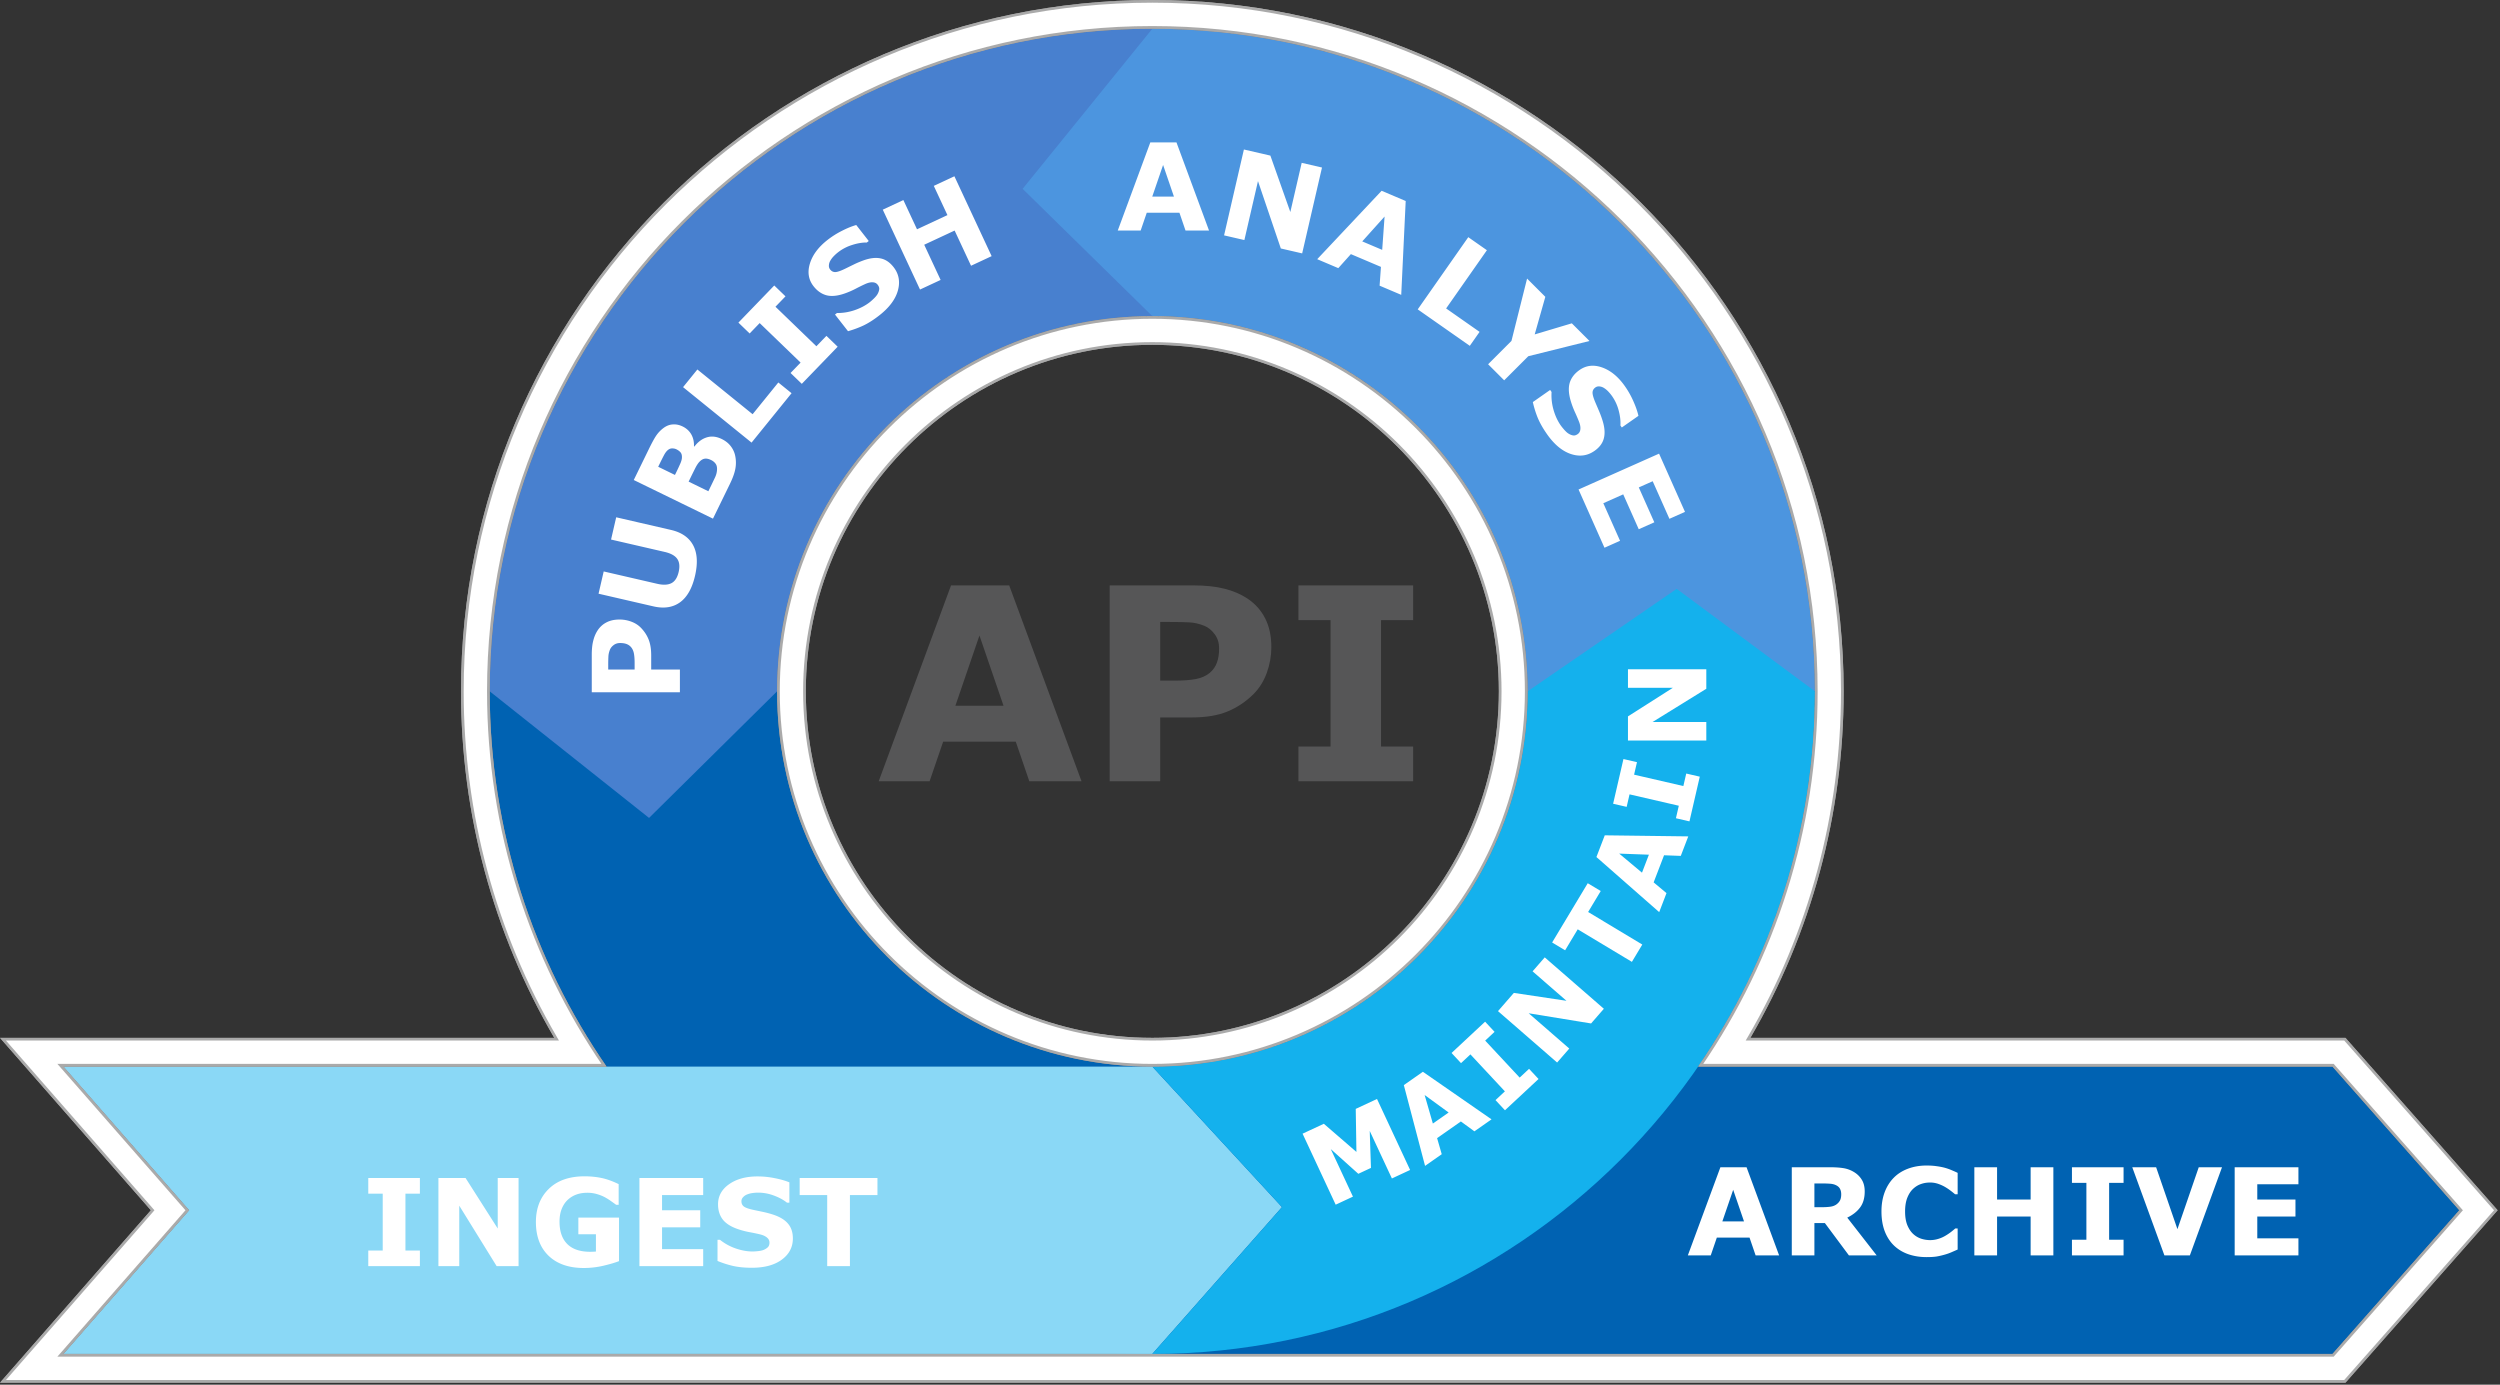
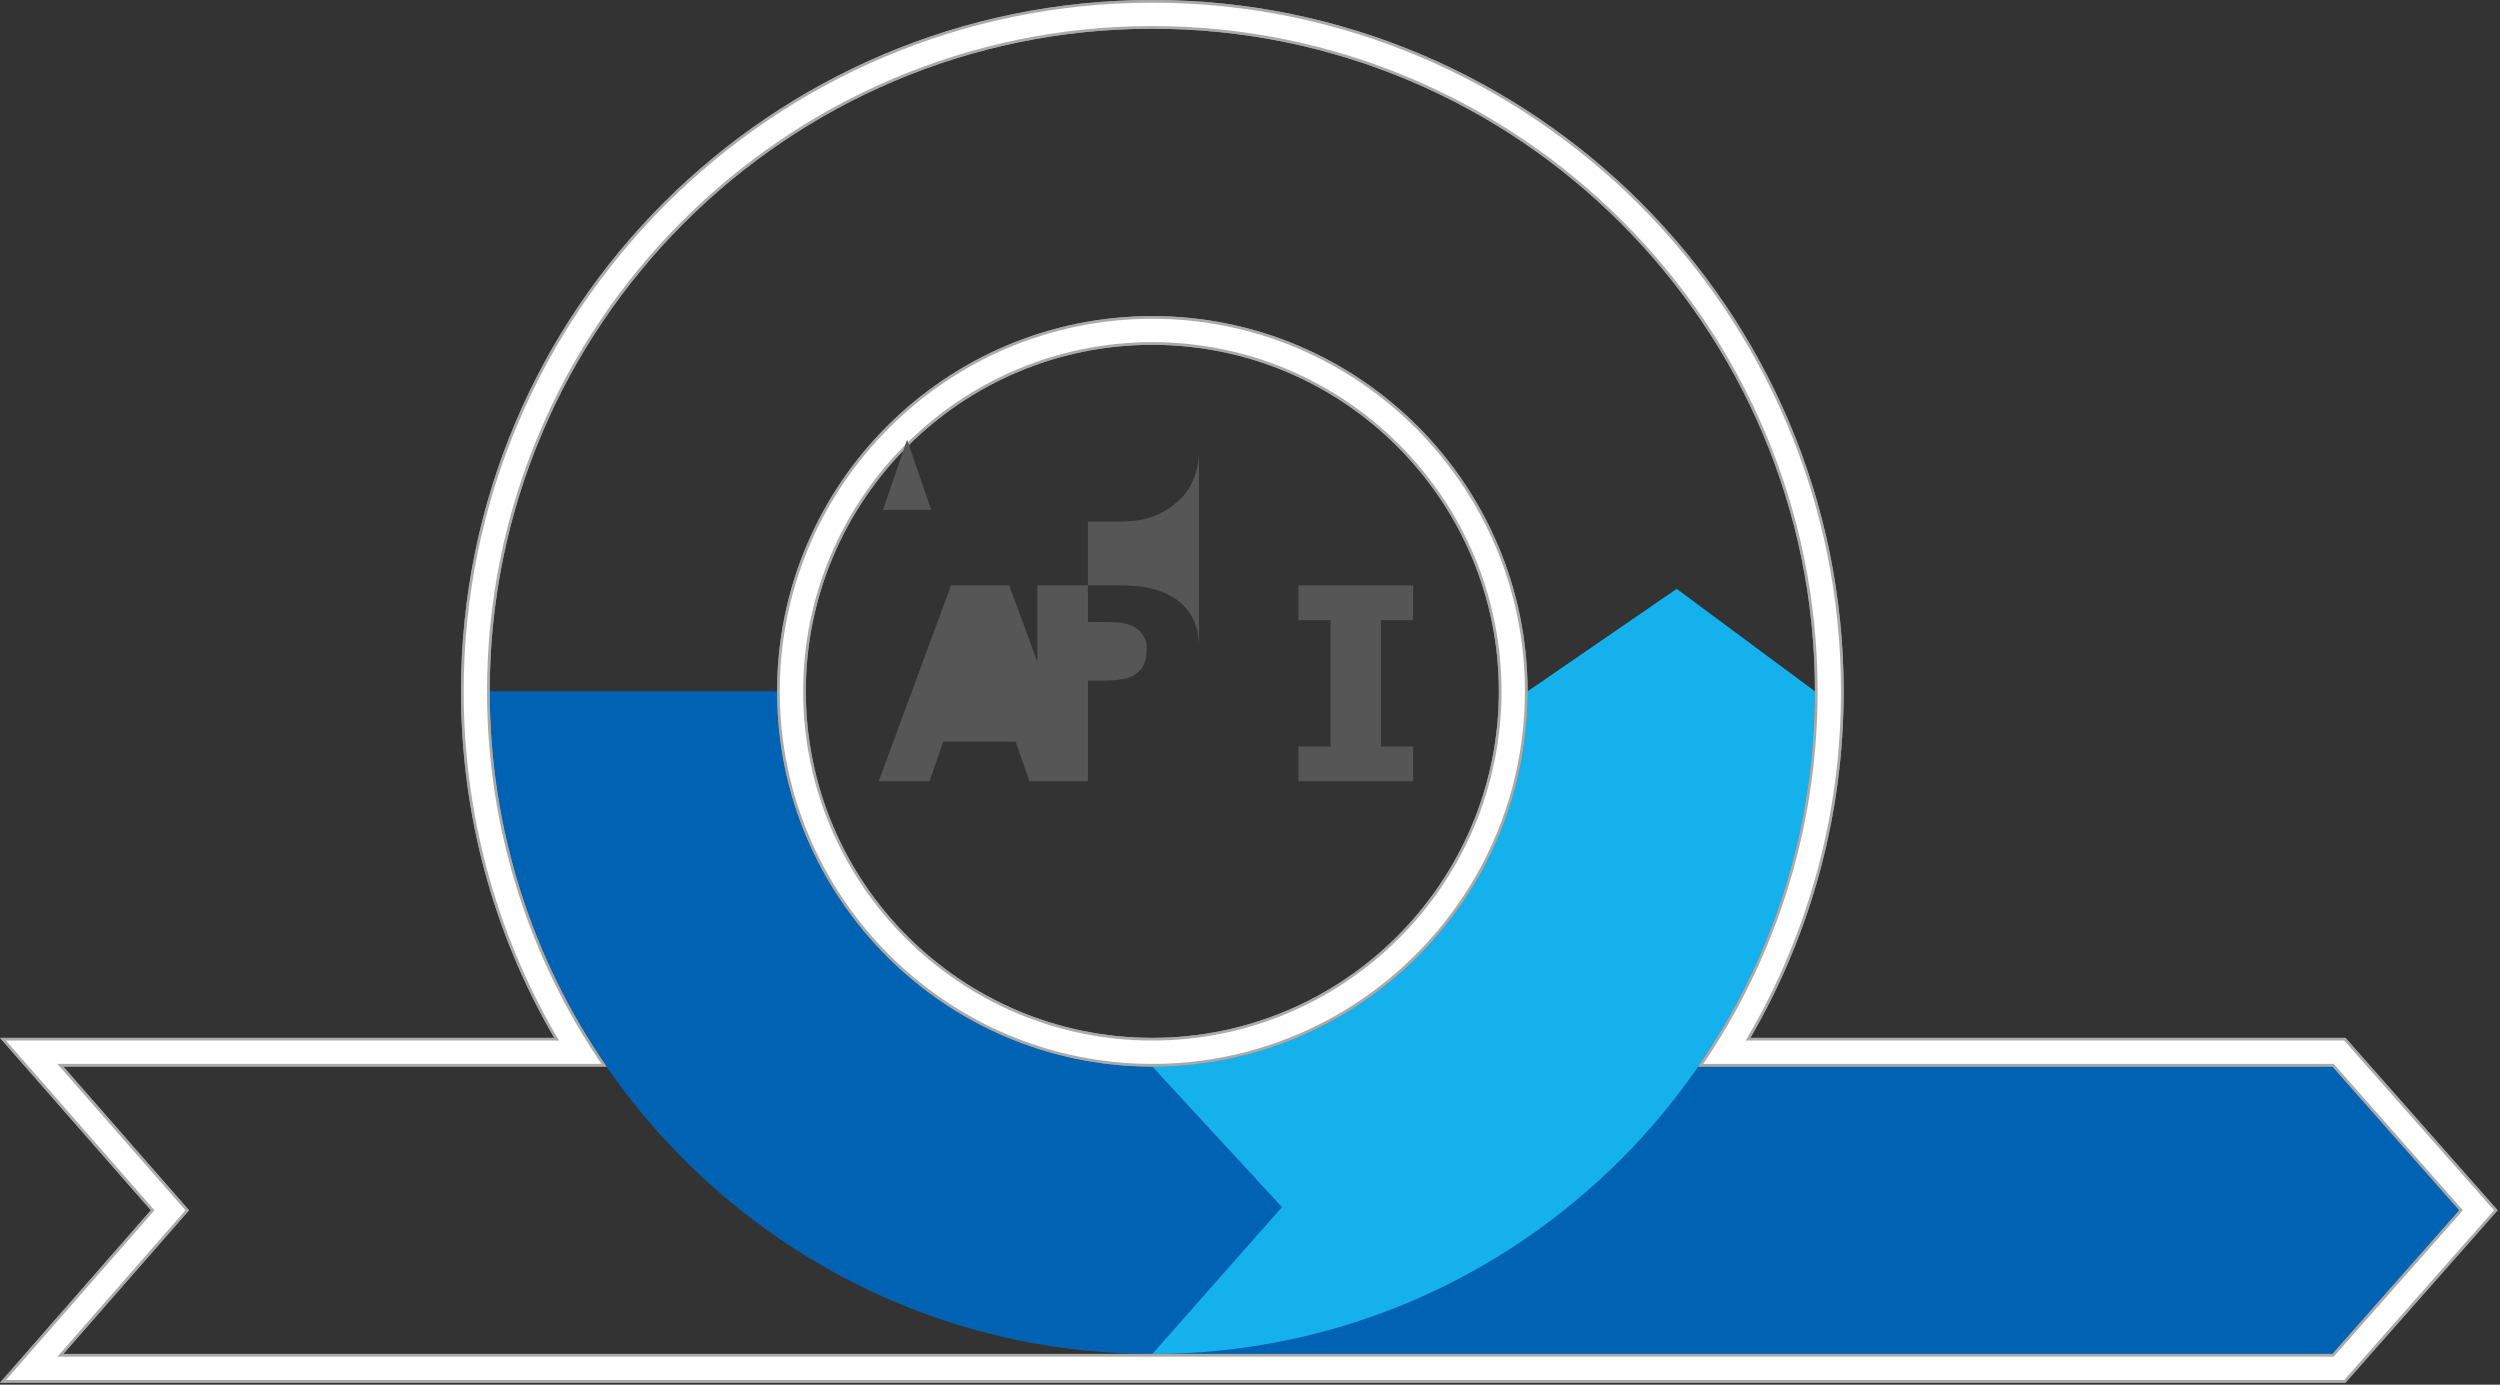
<svg xmlns="http://www.w3.org/2000/svg" width="928" height="514" fill="none">
  <rect width="100%" height="100%" fill="#333333" stroke="none" />
  <path fill="#0062B2" d="M427.744 395.917c-76.806 0-139.292-62.485-139.292-139.292H181.786c0 135.623 110.337 245.959 245.958 245.959h438.079l47.073-53.333-47.073-53.334z" />
-   <path fill="#4880CF" d="m181.786 256.625 59.141 46.992 47.525-46.992c0-76.806 62.486-139.292 139.292-139.292V10.667c-135.621 0-245.958 110.336-245.958 245.958" />
-   <path fill="#4C95DF" d="m427.744 10.667-48.145 59.427 48.145 47.24c76.807 0 139.292 62.485 139.292 139.292h106.667c0-135.623-110.337-245.959-245.959-245.959" />
-   <path fill="#8AD8F6" d="M427.744 395.917H23.507l46.667 53.333-46.667 53.334h404.237l48.136-54.5z" />
  <path fill="#14B1ED" d="M567.04 256.625c0 76.807-62.486 139.292-139.292 139.292l48.132 52.167-48.132 54.5c135.621 0 245.958-110.336 245.958-245.959l-51.326-38.041z" />
  <path fill="#fff" d="M427.744 385.251c-70.924 0-128.625-57.701-128.625-128.625S356.82 128 427.744 128c70.926 0 128.626 57.702 128.626 128.626s-57.7 128.625-128.626 128.625m0-385.25C286.242 0 171.119 115.121 171.119 256.625c0 45.532 11.919 89.61 34.631 128.625H0l56 64-56 64h870.635l56.488-64-56.488-64H649.739c22.712-39.015 34.631-83.093 34.631-128.625C684.37 115.122 569.248 0 427.744 0zm0 395.917c76.807 0 139.292-62.486 139.292-139.292s-62.485-139.292-139.292-139.292c-76.806 0-139.292 62.485-139.292 139.292 0 76.806 62.486 139.292 139.292 139.292m0-385.251c135.622 0 245.959 110.336 245.959 245.959 0 51.672-16.029 99.664-43.359 139.292h235.479l47.073 53.333-47.073 53.333H23.507l46.667-53.333-46.667-53.333h201.639c-27.33-39.628-43.36-87.62-43.36-139.292 0-135.623 110.337-245.96 245.958-245.96z" />
  <path stroke="#565657" stroke-opacity=".5" d="m206.182 384.999.437.752H1.102l55.275 63.171.288.329-.288.329-55.275 63.171h869.307l56.047-63.5-56.047-63.5h-221.54l.438-.752c22.667-38.938 34.563-82.93 34.563-128.373C683.87 115.398 568.972.5 427.744.5 286.518.5 171.619 115.398 171.619 256.626c0 45.443 11.895 89.435 34.563 128.373zM23.131 502.255l46.378-53.004-46.379-53.004-.725-.829h201.791c-27.057-39.557-42.91-87.356-42.91-138.792 0-135.899 110.561-246.46 246.458-246.46 135.898 0 246.459 110.561 246.459 246.46 0 51.436-15.852 99.235-42.909 138.792h234.754l.15.169 47.073 53.333.292.331-.292.331-47.073 53.333-.15.169H22.405zm404.613-116.504c-71.2 0-129.125-57.925-129.125-129.125S356.544 127.5 427.744 127.5c71.202 0 129.126 57.925 129.126 129.126 0 71.2-57.924 129.125-129.126 129.125zm0 9.667c76.531 0 138.792-62.262 138.792-138.792 0-76.531-62.261-138.792-138.792-138.792-76.53 0-138.792 62.261-138.792 138.792 0 76.53 62.262 138.792 138.792 138.792z" />
-   <path fill="#fff" d="M155.863 470h-19.16v-5.801h5.361v-21.116h-5.361v-5.8h19.16v5.8h-5.362v21.116h5.362zm36.628 0h-8.13l-13.886-22.456V470h-7.735v-32.717h10.086l11.931 18.742v-18.742h7.734zm37.288-1.868q-2.198.858-5.823 1.714a32 32 0 0 1-7.229.835q-8.349 0-13.074-4.526-4.724-4.548-4.724-12.547 0-7.625 4.768-12.282 4.768-4.68 13.294-4.68 3.23 0 6.152.593 2.922.571 6.504 2.307v7.668h-.945a82 82 0 0 0-1.802-1.296 21 21 0 0 0-2.285-1.45q-1.273-.704-2.988-1.209a12.5 12.5 0 0 0-3.604-.505q-2.241 0-4.065.659a9.4 9.4 0 0 0-3.273 2.022q-1.385 1.317-2.198 3.361-.79 2.022-.791 4.681 0 5.427 2.879 8.305t8.503 2.879q.483 0 1.055-.022.593-.023 1.076-.066v-6.416h-6.525v-6.175h15.095zM261.024 470h-23.665v-32.717h23.665v6.328h-15.271v5.647h14.172v6.328h-14.172v8.086h15.271zm33.288-10.283q0 4.834-4.108 7.866-4.087 3.01-11.119 3.01-4.064 0-7.097-.703a37.4 37.4 0 0 1-5.647-1.824v-7.844h.923a19.6 19.6 0 0 0 5.845 3.208q3.252 1.12 6.24 1.121.77 0 2.022-.132 1.252-.131 2.043-.44.967-.395 1.582-.988.637-.594.637-1.758 0-1.077-.923-1.846-.9-.79-2.658-1.208a73 73 0 0 0-3.911-.813 32 32 0 0 1-3.846-.989q-4.13-1.34-5.954-3.626-1.802-2.307-1.802-5.712 0-4.57 4.087-7.449 4.109-2.901 10.547-2.901 3.23 0 6.372.638 3.164.615 5.471 1.56v7.536h-.901q-1.977-1.581-4.856-2.636a16.4 16.4 0 0 0-5.844-1.077q-1.056 0-2.11.154a8 8 0 0 0-1.999.527 3.8 3.8 0 0 0-1.473 1.011q-.615.659-.615 1.516 0 1.296.989 1.999.988.682 3.735 1.253 1.802.374 3.45.725 1.67.352 3.582.967 3.757 1.23 5.537 3.362 1.801 2.109 1.801 5.493m31.399-16.106h-10.217V470h-8.437v-26.389h-10.218v-6.328h28.872zM229.99 229.969a12.5 12.5 0 0 1 4.307.769q2.087.769 3.515 2.198 1.935 1.955 2.923 4.372.989 2.395.989 5.977v5.251h10.656v8.438h-32.717v-13.887q0-3.12.549-5.252.528-2.153 1.604-3.801 1.298-1.978 3.318-3.01 2.022-1.055 4.856-1.055m.198 8.723q-1.385 0-2.373.747-1.011.748-1.406 1.736-.527 1.318-.572 2.571a67 67 0 0 0-.066 3.34v1.45h9.8v-2.417q0-2.153-.263-3.537-.264-1.407-1.055-2.352a4 4 0 0 0-1.67-1.164q-.989-.374-2.395-.374m18.884-41.983q5.909 1.365 8.226 5.688t.7 11.324q-1.616 7.001-5.594 9.871-3.972 2.849-9.86 1.49l-20.36-4.701 1.908-8.264 19.889 4.592q3.318.766 5.267-.25 1.948-1.016 2.67-4.142.711-3.083-.525-4.857-1.232-1.794-4.679-2.591l-19.889-4.591 1.908-8.264zm18.85-33.738q2.133 1.04 3.388 2.728a8.6 8.6 0 0 1 1.638 3.708q.456 2.374-.012 4.737-.459 2.344-2.019 5.542l-6.261 12.837-29.406-14.342 5.568-11.415q1.733-3.555 2.77-5.078a11.9 11.9 0 0 1 2.645-2.768q1.668-1.264 3.505-1.371 1.827-.136 3.663.76 2.133 1.04 3.223 2.965 1.07 1.915.977 4.413l.158.077q1.979-2.605 4.595-3.406 2.625-.822 5.568.613m-16.825 3.821q-.731-.356-1.645-.337-.903-.001-1.712.754-.72.675-1.347 1.91-.638 1.205-1.725 3.436l-.347.711 6.221 3.035.578-1.185a76 76 0 0 0 1.434-3.09q.557-1.293.578-2.188.047-1.248-.511-1.911-.576-.672-1.524-1.135m12.873 3.981q-1.402-.684-2.422-.497-1.03.157-2.042 1.278-.69.764-1.47 2.314a279 279 0 0 0-1.609 3.249l-.81 1.659 7.327 3.574.27-.553a406 406 0 0 0 2.215-4.592q.654-1.391.729-2.798.084-1.425-.514-2.255-.608-.858-1.674-1.379m29.86-24.815-14.851 18.34-25.426-20.59 5.31-6.557 20.508 16.607 9.541-11.782zm17.108-17.258-13.31 13.783-4.173-4.03 3.725-3.857-15.19-14.668-3.724 3.857-4.173-4.03 13.31-13.782 4.173 4.029-3.725 3.857 15.19 14.668 3.724-3.857zm20.745-29.559q2.976 3.81 1.605 8.729-1.367 4.888-6.908 9.217-3.203 2.502-6.025 3.815a37.5 37.5 0 0 1-5.573 2.04l-4.829-6.182.727-.568q3.345.036 6.581-1.07 3.252-1.119 5.607-2.959a20 20 0 0 0 1.512-1.348q.905-.876 1.339-1.605.52-.906.638-1.753.138-.86-.58-1.777-.663-.849-1.863-.887-1.197-.069-2.839.685a74 74 0 0 0-3.583 1.767 31 31 0 0 1-3.639 1.588q-4.08 1.487-6.924.809-2.84-.708-4.937-3.392-2.814-3.601-1.366-8.386 1.453-4.815 6.526-8.779a32 32 0 0 1 5.413-3.42q2.872-1.465 5.272-2.14l4.64 5.94-.71.554q-2.532-.03-5.45.912a16.5 16.5 0 0 0-5.268 2.75q-.831.65-1.568 1.42a8 8 0 0 0-1.251 1.646 3.8 3.8 0 0 0-.537 1.703q-.08.898.448 1.573.798 1.022 2.01.967 1.199-.072 3.715-1.313 1.65-.814 3.165-1.552 1.532-.75 3.417-1.443 3.719-1.345 6.433-.76 2.719.553 4.802 3.22zm36.412-4.058-7.647 3.565-6.092-13.063-11.291 5.265 6.091 13.064-7.647 3.565-13.826-29.651 7.647-3.566 5.06 10.853 11.292-5.265-5.061-10.853 7.647-3.566zm80.695-9.499h-8.724l-2.263-6.614h-12.129l-2.263 6.614h-8.503l12.085-32.717h9.712zm-13.03-12.612-4.021-11.734-4.021 11.734zm47.601 21.09-7.921-1.829-8.48-25.004-5.051 21.88-7.536-1.74 7.36-31.878 9.826 2.269 7.41 20.946 4.216-18.262 7.536 1.74zm36.773 15.389-8.03-3.408.501-6.972-11.165-4.74-4.667 5.204-7.828-3.322 23.908-25.395 8.94 3.795zm-7.066-16.7.883-12.372-8.286 9.23zm32.52 35.625-19.331-13.536 18.766-26.8 6.911 4.84-15.136 21.616 12.419 8.696zm44.425-1.801-22.715 5.655-8.95 8.949-5.966-5.966 8.67-8.669 5.795-23.135 6.774 6.774-3.946 13.952 13.781-4.117zm1.857 40.796q-3.96 2.773-8.8 1.146-4.81-1.62-8.843-7.381-2.332-3.33-3.495-6.216a37.5 37.5 0 0 1-1.745-5.672l6.426-4.5.529.756q-.21 3.34.724 6.628.948 3.307 2.662 5.755.44.63 1.267 1.58t1.532 1.422q.879.565 1.718.729.85.182 1.805-.487.882-.617.983-1.814.13-1.192-.535-2.871a73 73 0 0 0-1.578-3.67 32 32 0 0 1-1.395-3.717q-1.272-4.153-.446-6.958.856-2.799 3.646-4.752 3.744-2.622 8.446-.925 4.733 1.702 8.425 6.976a32 32 0 0 1 3.133 5.585q1.31 2.944 1.861 5.377l-6.174 4.323-.517-.738q.161-2.527-.625-5.491a16.4 16.4 0 0 0-2.471-5.405 14.6 14.6 0 0 0-1.336-1.64 8 8 0 0 0-1.578-1.335 3.8 3.8 0 0 0-1.673-.626q-.893-.126-1.595.365-1.061.744-1.07 1.957.009 1.201 1.116 3.779a586 586 0 0 1 1.385 3.241 36 36 0 0 1 1.262 3.489q1.148 3.783.422 6.464-.694 2.685-3.466 4.626m3.71 35.949-9.625-21.619 29.888-13.307 9.626 21.618-5.781 2.574-6.212-13.951-5.158 2.297 5.764 12.947-5.781 2.574-5.764-12.947-7.387 3.289 6.211 13.951zM660.409 466h-8.723l-2.263-6.614h-12.129L635.031 466h-8.504l12.085-32.717h9.712zm-13.03-12.612-4.021-11.734-4.021 11.734zm36.079-10.086q0-1.23-.505-2.109t-1.736-1.384q-.857-.352-1.999-.418a36 36 0 0 0-2.659-.088h-3.054v8.811h2.593q2.02 0 3.383-.197 1.363-.198 2.286-.901.878-.681 1.274-1.495.417-.834.417-2.219M696.62 466h-10.305l-8.921-11.997h-3.889V466h-8.394v-32.717h14.151q2.9 0 4.988.329 2.087.33 3.911 1.429 1.845 1.098 2.922 2.856 1.098 1.736 1.099 4.373 0 3.625-1.692 5.91-1.67 2.286-4.79 3.801zm18.479.637q-3.648 0-6.745-1.076-3.076-1.077-5.296-3.208-2.218-2.132-3.45-5.318-1.208-3.186-1.208-7.361 0-3.889 1.164-7.053 1.166-3.163 3.384-5.427 2.132-2.175 5.274-3.362 3.164-1.186 6.899-1.186 2.066 0 3.713.241 1.67.22 3.077.593 1.471.418 2.658.945 1.209.505 2.11.945v7.932h-.967q-.615-.527-1.56-1.252a19 19 0 0 0-2.11-1.428 14.6 14.6 0 0 0-2.614-1.187 9.2 9.2 0 0 0-3.011-.483q-1.78 0-3.383.571-1.604.549-2.967 1.846-1.296 1.252-2.109 3.318-.79 2.064-.791 5.009 0 3.077.857 5.142.879 2.066 2.197 3.252a8.1 8.1 0 0 0 2.988 1.736 11 11 0 0 0 3.252.505q1.539 0 3.033-.461a11.7 11.7 0 0 0 2.79-1.253 19 19 0 0 0 2-1.362q.922-.725 1.516-1.253h.879v7.823q-1.231.549-2.351 1.032-1.12.484-2.351.835-1.605.461-3.011.704-1.406.241-3.867.241m47.109-.637h-8.437v-14.414h-12.459V466h-8.437v-32.717h8.437v11.975h12.459v-11.975h8.437zm26.06 0h-19.16v-5.801h5.361v-21.116h-5.361v-5.8h19.16v5.8h-5.361v21.116h5.361zm36.541-32.717L812.877 466h-9.448l-11.931-32.717h8.855l7.91 22.983 7.91-22.983zM853.175 466h-23.664v-32.717h23.664v6.328h-15.271v5.647h14.173v6.328h-14.173v8.086h15.271zm-329.741-31.705-6.762 3.153-8.229-17.648.455 13.731-4.691 2.187-10.226-9.174 8.229 17.648-6.408 2.988-12.29-26.357 7.895-3.682 12.095 10.458-.253-15.98 7.895-3.681zm30.219-18.791-6.352 4.447-5.02-3.661-8.831 6.183 1.724 5.97-6.192 4.335-7.881-29.984 7.071-4.951zm-15.918-2.54-8.91-6.494 3.054 10.594zm33.367-12.443-12.456 11.615-3.517-3.771 3.486-3.25-12.801-13.727-3.486 3.25-3.516-3.771 12.456-11.615 3.516 3.771-3.485 3.25L564.1 400l3.485-3.25zm24.251-26.067-4.741 5.454-23.163-3.78 15.065 13.096-4.511 5.188-21.948-19.079 5.881-6.766 19.532 2.926-12.574-10.93 4.511-5.189zm-1.162-43.704-4.678 7.785 20.107 12.082-3.863 6.428-20.107-12.081-4.677 7.785-4.822-2.897 13.218-21.999zm32.494-20.282-2.779 7.239-6.21-.229-3.863 10.065 4.767 3.985-2.708 7.057-23.301-20.451 3.094-8.06zm-14.617 6.795-11.018-.401 8.456 7.075zm18.887-28.964-3.831 16.595-5.024-1.16 1.072-4.644-18.288-4.222-1.072 4.643-5.025-1.159 3.832-16.595 5.024 1.16-1.072 4.643 18.288 4.222 1.072-4.643zm2.425-39.856v7.227l-19.961 12.344h19.961v6.875h-29.082v-8.965l16.66-10.606h-16.66v-6.875z" />
-   <path fill="#565657" d="M401.465 290H382.08l-5.029-14.697h-26.953L345.068 290h-18.896l26.855-72.705h21.582zm-28.955-28.027-8.936-26.075-8.935 26.075zm99.414-21.729q0 4.882-1.709 9.57-1.709 4.64-4.883 7.813-4.346 4.297-9.717 6.494-5.322 2.197-13.281 2.197h-11.67V290h-18.75v-72.705h30.859q6.934 0 11.67 1.221 4.785 1.171 8.448 3.564 4.394 2.881 6.689 7.373 2.344 4.493 2.344 10.791m-19.385.44q0-3.076-1.66-5.274-1.66-2.246-3.858-3.125-2.93-1.172-5.712-1.269-2.784-.147-7.422-.147h-3.223v21.777h5.371q4.785 0 7.861-.585 3.125-.586 5.225-2.344 1.807-1.563 2.588-3.711.83-2.197.83-5.322M524.561 290h-42.579v-12.891h11.914v-46.923h-11.914v-12.891h42.579v12.891h-11.915v46.923h11.915z" />
+   <path fill="#565657" d="M401.465 290H382.08l-5.029-14.697h-26.953L345.068 290h-18.896l26.855-72.705h21.582m-28.955-28.027-8.936-26.075-8.935 26.075zm99.414-21.729q0 4.882-1.709 9.57-1.709 4.64-4.883 7.813-4.346 4.297-9.717 6.494-5.322 2.197-13.281 2.197h-11.67V290h-18.75v-72.705h30.859q6.934 0 11.67 1.221 4.785 1.171 8.448 3.564 4.394 2.881 6.689 7.373 2.344 4.493 2.344 10.791m-19.385.44q0-3.076-1.66-5.274-1.66-2.246-3.858-3.125-2.93-1.172-5.712-1.269-2.784-.147-7.422-.147h-3.223v21.777h5.371q4.785 0 7.861-.585 3.125-.586 5.225-2.344 1.807-1.563 2.588-3.711.83-2.197.83-5.322M524.561 290h-42.579v-12.891h11.914v-46.923h-11.914v-12.891h42.579v12.891h-11.915v46.923h11.915z" />
</svg>